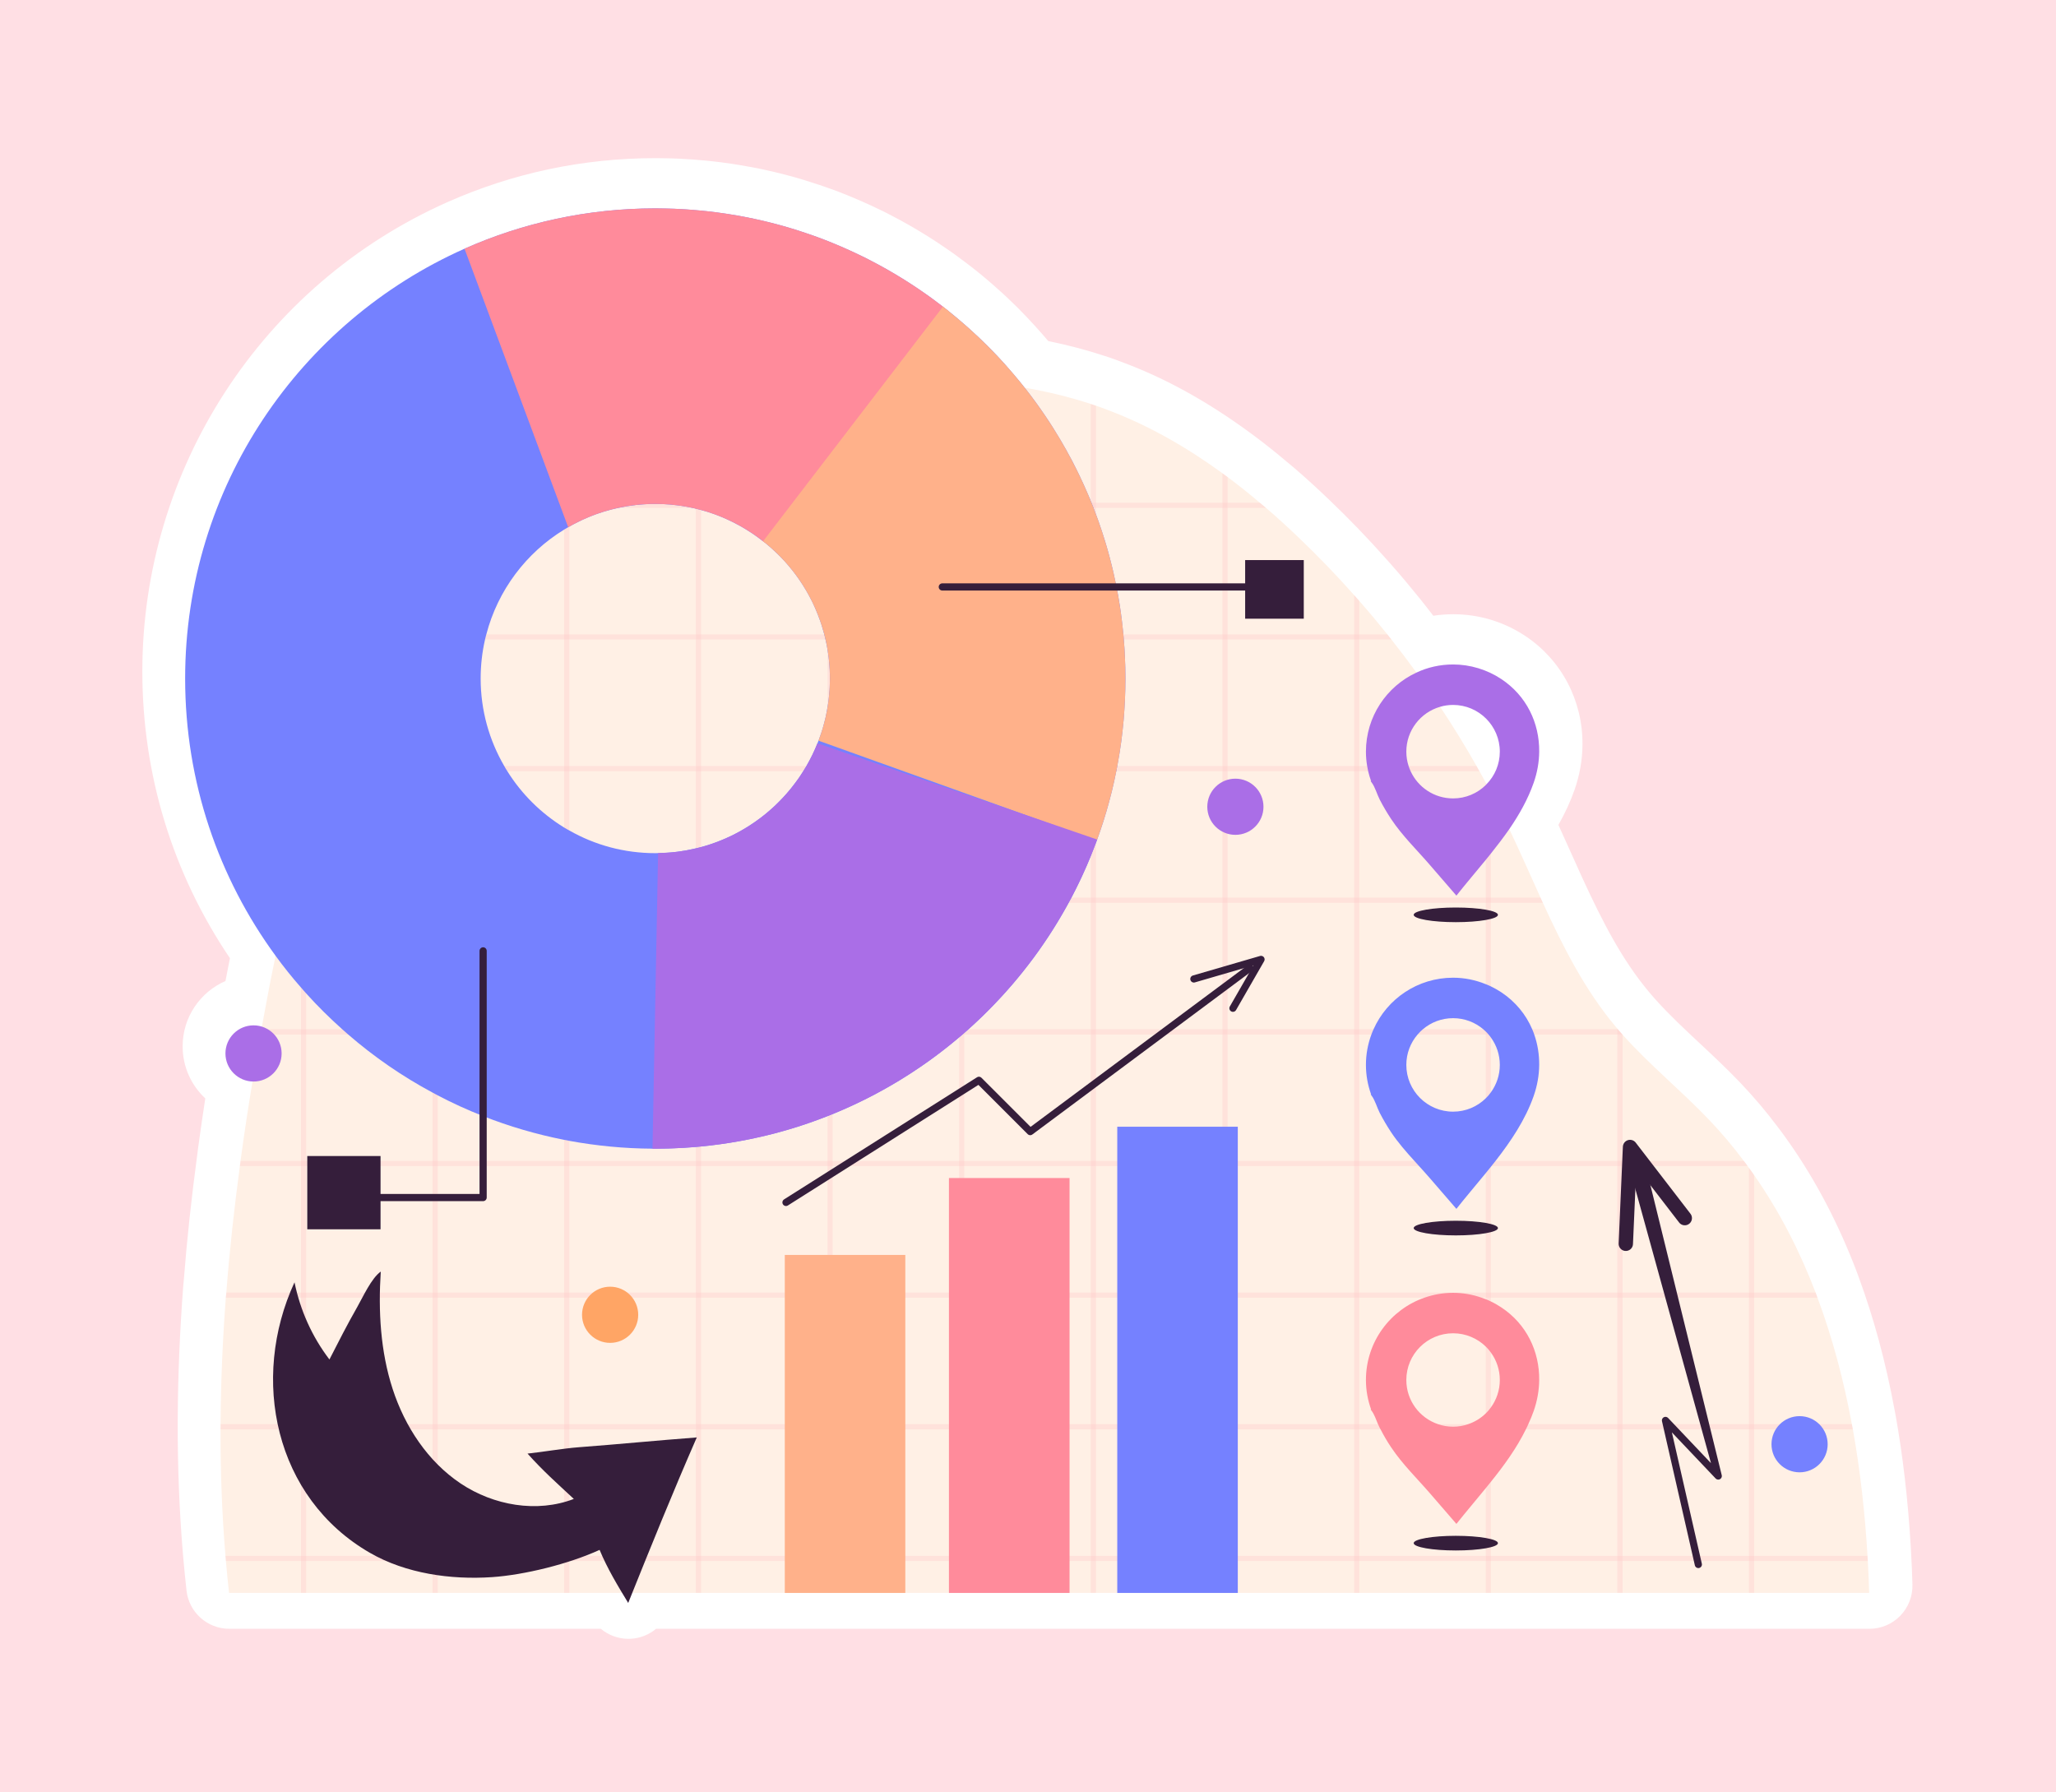
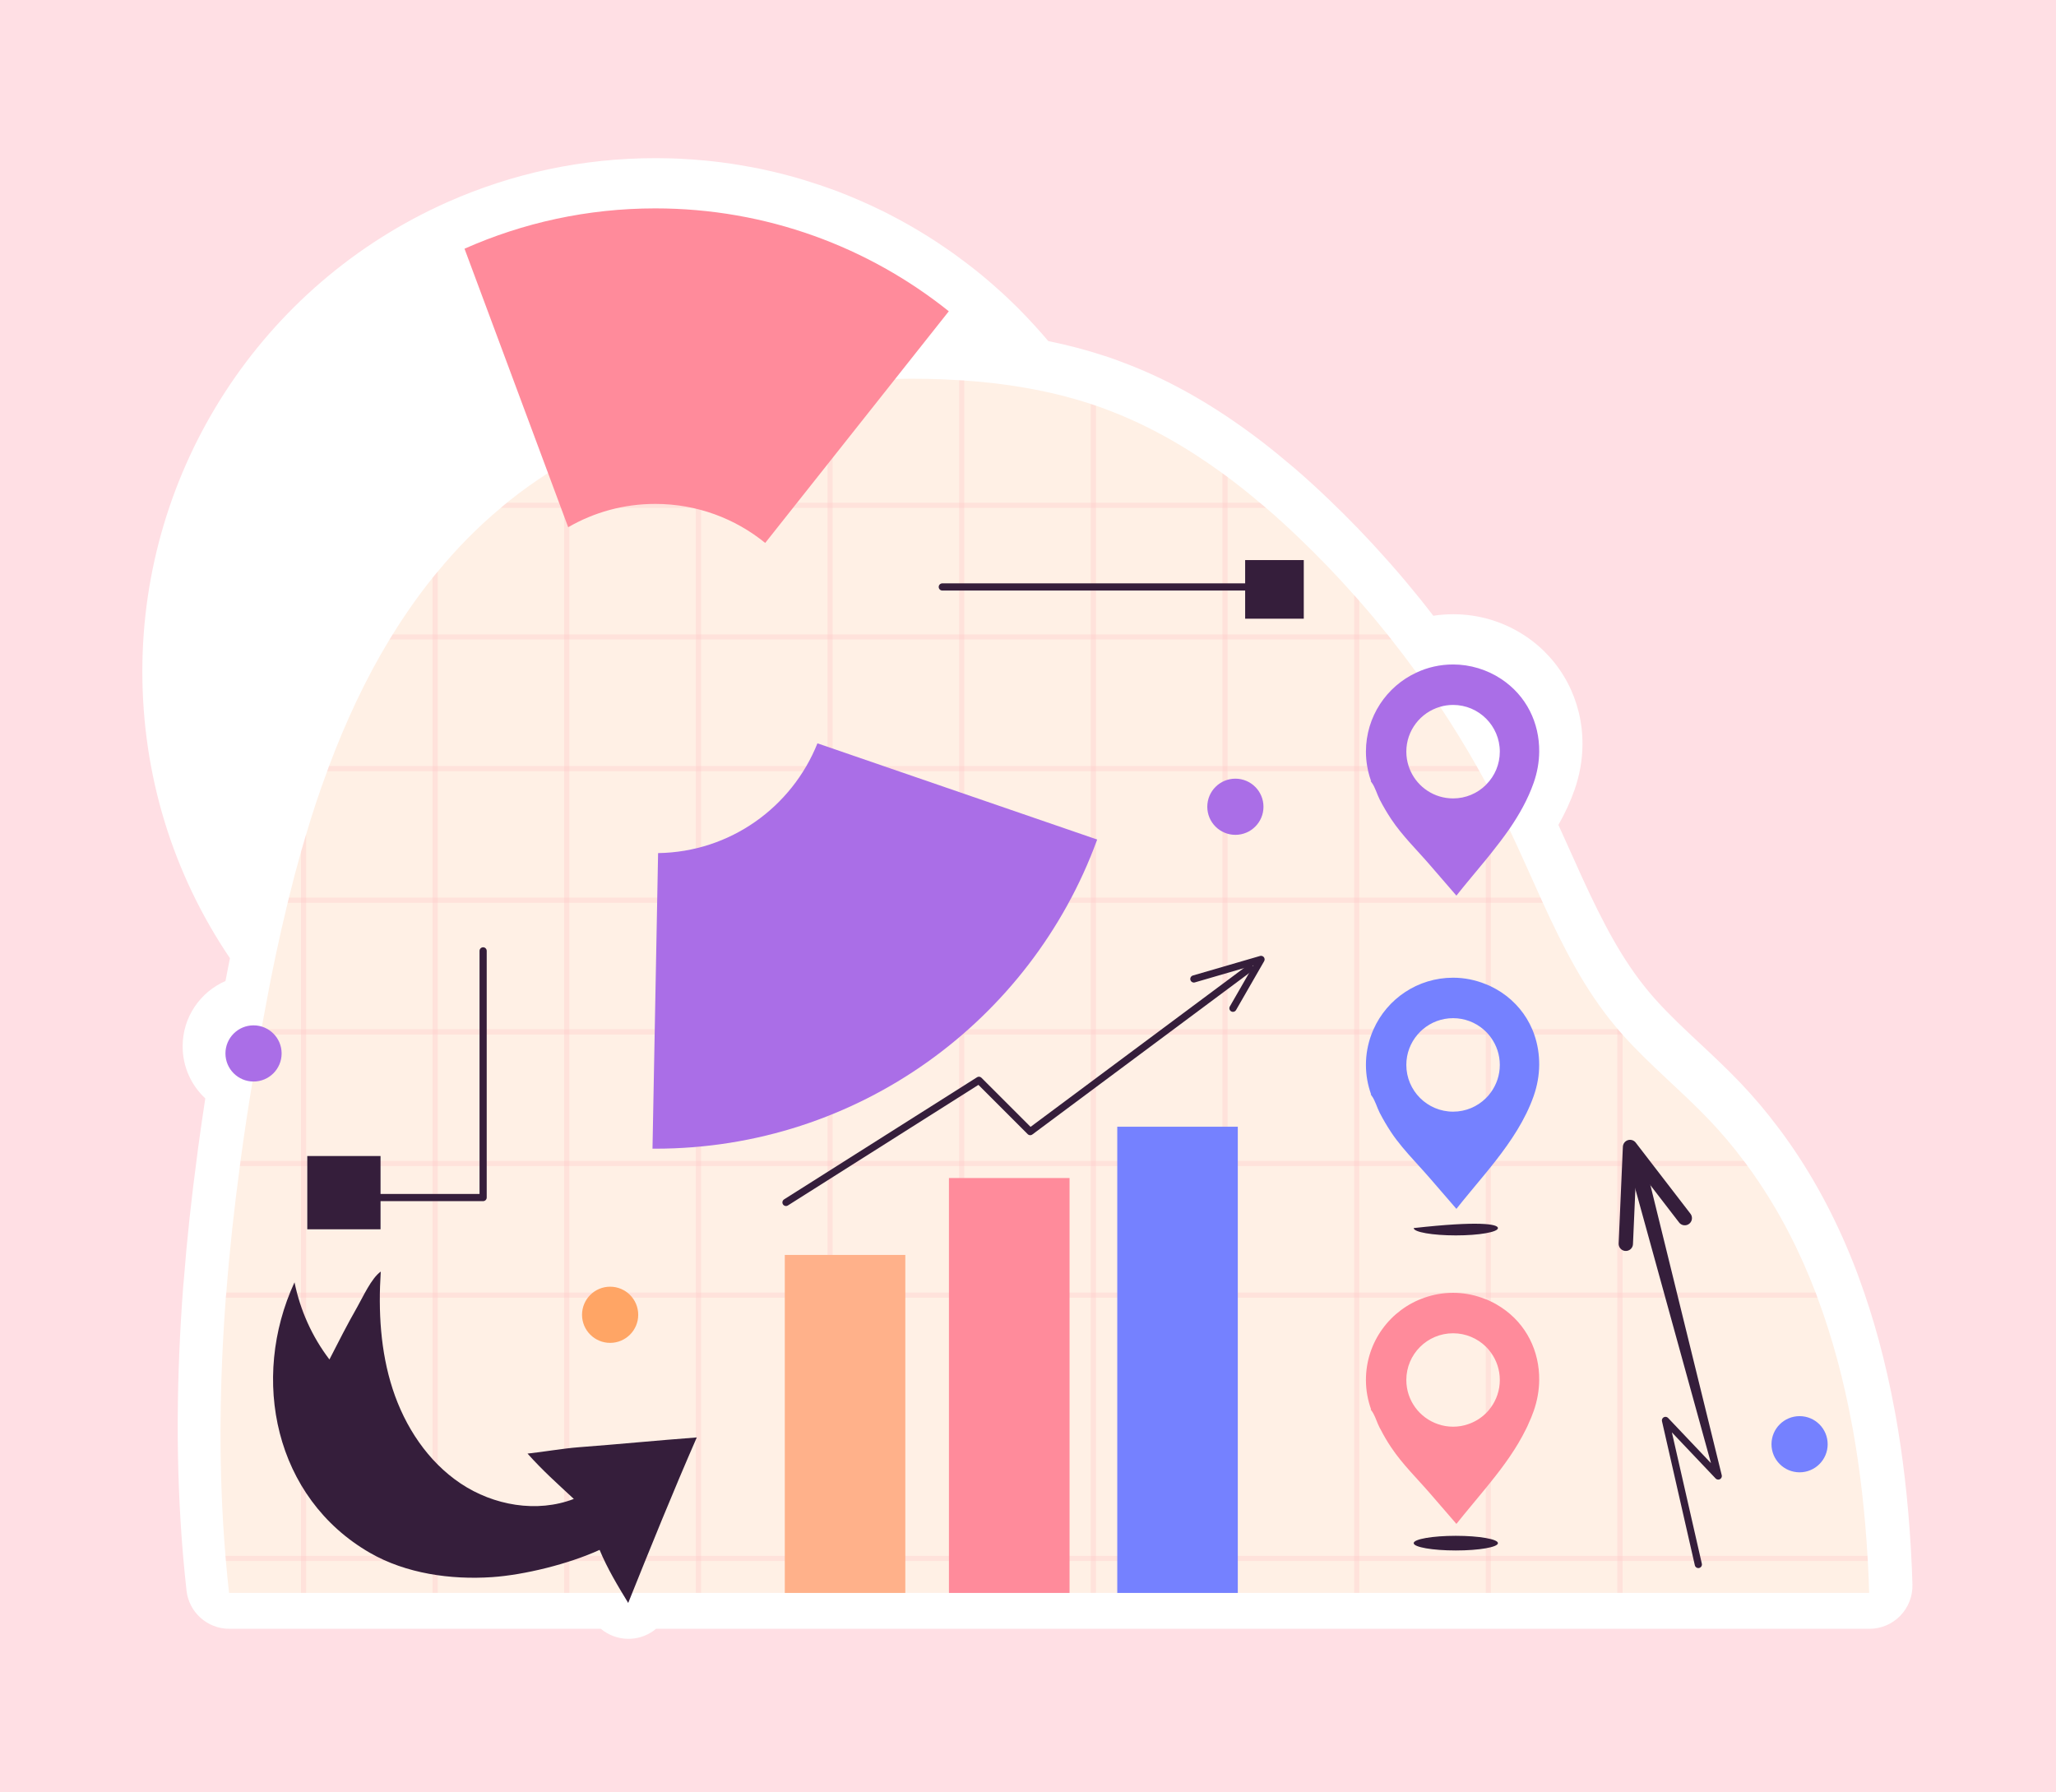
<svg xmlns="http://www.w3.org/2000/svg" width="390" height="340" viewBox="0 0 390 340" fill="none">
  <rect width="390" height="340" fill="#FFDFE4" />
  <path d="M119.206 310.867C117.272 310.867 115.423 310.18 113.969 308.966H43.493C39.323 308.966 35.824 305.824 35.375 301.678C35.151 299.61 34.942 297.54 34.76 295.455L34.676 294.465C34.02 286.592 33.694 278.285 33.708 269.766C33.705 269.417 33.707 269.025 33.72 268.613C33.765 260.814 34.108 252.598 34.738 244.19C34.738 244.19 34.851 242.959 34.859 242.89C35.453 235.22 36.301 227.333 37.449 218.792C37.452 218.765 37.562 217.885 37.562 217.885C37.988 214.735 38.448 211.559 38.942 208.353C36.29 205.893 34.644 202.378 34.644 198.468C34.644 192.935 37.992 188.169 42.768 186.089C43.047 184.624 43.328 183.182 43.616 181.758C32.732 165.67 27 146.937 27 127.348C27 88.909 49.705 53.977 84.843 38.353C97.326 32.81 110.616 30 124.346 30C125.039 30 125.746 30.014 126.438 30.027C126.446 30.027 126.455 30.027 126.464 30.027C126.795 30.027 127.241 30.041 127.686 30.056L128.723 30.098C129.066 30.114 129.387 30.131 129.709 30.151C130.204 30.174 130.796 30.204 131.402 30.255C131.453 30.257 133.156 30.404 133.156 30.404C133.311 30.411 133.482 30.423 133.668 30.442C134.126 30.476 134.575 30.524 135.035 30.584C135.604 30.642 136.174 30.713 136.745 30.784C136.799 30.791 137.507 30.889 137.507 30.889C137.922 30.943 138.337 30.999 138.749 31.063C139.209 31.125 139.658 31.202 140.106 31.278C140.229 31.298 142.118 31.629 142.118 31.629C142.364 31.67 142.61 31.712 142.857 31.761C143.442 31.866 144.173 32.013 144.887 32.175L145.872 32.395C146.203 32.467 146.531 32.539 146.859 32.621L148.004 32.897C148.004 32.897 149.931 33.398 150.104 33.446C150.304 33.496 150.485 33.545 150.666 33.6L151.1 33.724C151.546 33.85 151.993 33.979 152.44 34.121L152.736 34.216C153.25 34.374 153.779 34.545 154.308 34.72C154.308 34.72 155.172 34.995 155.376 35.063C155.89 35.227 156.403 35.406 156.918 35.592L157.669 35.86C158.137 36.03 158.608 36.2 159.083 36.379C159.68 36.61 160.203 36.821 160.727 37.035L161.241 37.24C162.008 37.56 162.69 37.85 163.388 38.155L165.469 39.098C166.206 39.437 166.981 39.803 167.74 40.182C167.83 40.225 169.157 40.915 169.157 40.915C169.632 41.158 170.211 41.469 170.788 41.78L172.564 42.77C173.161 43.115 173.682 43.419 174.2 43.73C174.361 43.824 175.933 44.788 175.933 44.788C176.435 45.1 176.982 45.453 177.528 45.809L179.258 46.969L180.695 47.966C180.887 48.099 181.087 48.247 181.287 48.396L181.409 48.487C181.835 48.796 182.265 49.117 182.697 49.44L182.804 49.52C183.168 49.789 183.53 50.06 183.892 50.341C184.281 50.632 184.737 50.987 185.191 51.358C185.76 51.809 186.407 52.34 187.045 52.886C187.448 53.215 187.838 53.556 188.229 53.899L189.617 55.136C190.179 55.63 190.722 56.127 191.25 56.639C191.796 57.157 192.406 57.737 193 58.332C193.055 58.388 193.297 58.636 193.297 58.636C194.258 59.599 195.221 60.613 196.249 61.744C196.61 62.137 196.981 62.554 197.35 62.971C197.532 63.173 197.653 63.308 197.762 63.434C198.134 63.855 198.496 64.277 198.847 64.7C202.551 65.454 206.125 66.393 209.508 67.507L210.39 67.797C210.536 67.844 210.68 67.894 210.823 67.947C211.64 68.229 212.422 68.523 213.218 68.829C221.135 71.813 228.846 76.065 236.735 81.807C237.038 82.019 237.423 82.308 237.808 82.595C239.965 84.202 242.058 85.865 244.02 87.534C244.078 87.577 244.133 87.622 244.191 87.67C244.509 87.928 244.828 88.201 245.147 88.47L245.522 88.784C247.666 90.627 249.866 92.629 252.064 94.738C255.888 98.392 259.558 102.198 262.962 106.042C263.335 106.449 263.696 106.853 264.043 107.26C265.835 109.295 267.646 111.455 269.582 113.861C269.832 114.163 270.145 114.559 270.449 114.961C270.933 115.576 271.412 116.191 271.883 116.803C273.128 116.61 274.397 116.515 275.683 116.515C280.537 116.515 285.249 117.934 289.307 120.622C296.199 125.183 300.263 132.913 300.178 141.299C300.158 144.146 299.652 147.02 298.673 149.818C297.901 152.02 296.889 154.224 295.612 156.481C296.336 158.066 297.045 159.646 297.742 161.197C298.389 162.638 299.034 164.077 299.688 165.511L300.133 166.498C304.103 175.141 307.76 182.119 312.674 188.02C312.742 188.097 312.809 188.174 312.874 188.252C313.012 188.404 313.144 188.561 313.27 188.725L313.688 189.205C313.862 189.385 314.03 189.573 314.189 189.77C316.715 192.572 319.525 195.2 322.496 197.976C325.043 200.358 327.675 202.821 330.199 205.474C332.762 208.17 335.137 210.981 337.262 213.833C337.533 214.17 337.796 214.524 338.046 214.874C338.201 215.07 338.347 215.268 338.484 215.471C338.664 215.718 338.837 215.964 339.007 216.212C339.007 216.212 339.407 216.771 339.516 216.927C344.477 224.037 348.713 232.122 352.078 240.914C352.091 240.949 352.489 242.016 352.489 242.016C352.517 242.097 352.546 242.177 352.572 242.257C355.421 249.96 357.702 258.387 359.354 267.308L359.379 267.425C359.45 267.771 359.516 268.103 359.572 268.446C360.952 276.149 361.924 284.547 362.442 293.294C362.442 293.294 362.51 294.467 362.512 294.514C362.625 296.422 362.708 298.411 362.768 300.581C362.826 302.783 361.993 304.917 360.457 306.497C358.919 308.078 356.81 308.968 354.605 308.968H124.447C123.179 310.028 121.595 310.699 119.884 310.842C119.658 310.859 119.432 310.867 119.206 310.867Z" fill="white" />
  <path d="M354.558 302.162H43.448C43.23 300.147 43.026 298.133 42.849 296.105C42.822 295.792 42.794 295.466 42.767 295.139C42.1 287.15 41.815 279.148 41.828 271.132C41.828 270.806 41.828 270.493 41.842 270.152C41.883 262.15 42.236 254.148 42.835 246.159C42.862 245.819 42.89 245.506 42.931 245.193C43.543 237.19 44.428 229.174 45.503 221.186C45.544 220.873 45.584 220.546 45.625 220.206C46.306 215.17 47.068 210.149 47.898 205.14C48.388 202.173 48.891 199.207 49.408 196.24C49.463 195.913 49.531 195.573 49.599 195.246C49.626 195.083 49.654 194.906 49.681 194.743C49.79 194.117 49.898 193.504 50.021 192.878C50.715 189.04 51.464 185.175 52.28 181.31C52.988 177.949 53.75 174.601 54.566 171.253C54.635 170.926 54.716 170.586 54.811 170.26C55.519 167.347 56.281 164.462 57.098 161.59C57.411 160.488 57.737 159.386 58.064 158.297C59.262 154.241 60.595 150.227 62.065 146.293C62.174 145.953 62.297 145.64 62.419 145.314C65.576 136.903 69.333 128.819 73.892 121.307C74.096 120.98 74.286 120.653 74.491 120.34C76.804 116.611 79.308 113.032 82.044 109.616C82.37 109.208 82.697 108.8 83.051 108.405C86.617 104.064 90.591 100.008 94.986 96.347C95.381 95.993 95.762 95.68 96.157 95.367C96.266 95.272 96.374 95.177 96.497 95.081C98.892 93.162 101.383 91.38 103.955 89.733C104.962 89.08 105.983 88.454 107.017 87.841C107.33 87.651 107.67 87.447 107.997 87.27C115.509 82.942 123.593 79.662 131.99 77.253C132.33 77.158 132.657 77.063 132.997 76.981C140.795 74.803 148.852 73.388 156.963 72.612C157.29 72.585 157.617 72.544 157.943 72.517C161.414 72.204 164.857 72.013 168.327 71.918C168.395 71.905 168.477 71.905 168.545 71.905C168.967 71.891 169.389 71.877 169.811 71.877C173.839 71.796 177.908 71.85 181.937 72.122L182.916 72.177C186.754 72.435 190.578 72.885 194.362 73.538C198.622 74.273 202.813 75.28 206.91 76.627C207.236 76.736 207.577 76.845 207.89 76.954C208.693 77.226 209.455 77.512 210.23 77.811C217.988 80.737 225.187 84.902 231.883 89.774C232.21 90.005 232.536 90.25 232.863 90.495C234.945 92.046 236.986 93.666 238.973 95.367C239.368 95.68 239.763 96.007 240.157 96.347C242.281 98.171 244.349 100.062 246.363 101.995C250.011 105.479 253.522 109.113 256.856 112.882C257.196 113.25 257.523 113.617 257.836 113.985C259.66 116.053 261.442 118.19 263.171 120.34C263.429 120.653 263.688 120.98 263.933 121.307C265.553 123.362 267.145 125.457 268.683 127.581C270.221 129.717 271.731 131.881 273.174 134.072C275.61 137.733 277.923 141.489 280.087 145.314C280.278 145.64 280.441 145.953 280.632 146.293C281.04 147.015 281.448 147.736 281.829 148.471C281.884 148.566 281.938 148.661 281.979 148.757C282.265 149.274 282.551 149.791 282.809 150.322C283.844 152.268 284.851 154.255 285.817 156.255C285.98 156.596 286.143 156.936 286.293 157.276C288.335 161.55 290.24 165.932 292.213 170.26C292.363 170.586 292.513 170.926 292.662 171.253C296.487 179.582 300.597 187.72 306.435 194.702C306.558 194.838 306.666 194.974 306.789 195.11C306.816 195.151 306.857 195.192 306.884 195.246C307.184 195.573 307.469 195.913 307.755 196.24C307.769 196.253 307.769 196.253 307.782 196.267C312.9 202.01 318.928 206.882 324.236 212.462C326.591 214.939 328.768 217.511 330.769 220.206C331.027 220.519 331.272 220.859 331.504 221.186C331.599 221.295 331.68 221.404 331.748 221.526C332.102 221.989 332.415 222.438 332.742 222.914C337.546 229.801 341.384 237.299 344.405 245.193C344.514 245.519 344.65 245.846 344.759 246.159C347.631 253.862 349.754 261.919 351.278 270.152C351.346 270.493 351.414 270.806 351.468 271.132C352.884 279.039 353.768 287.096 354.245 295.139C354.258 295.466 354.286 295.792 354.299 296.105C354.422 298.133 354.503 300.147 354.558 302.162Z" fill="#FFF0E5" />
  <g opacity="0.34">
    <g opacity="0.41">
      <path d="M58.064 158.29V302.155H57.096V161.59C57.414 160.491 57.731 159.391 58.064 158.29Z" fill="#FF8B9B" />
      <path d="M83.046 108.401V302.155H82.047V109.618C82.365 109.212 82.697 108.806 83.046 108.401Z" fill="#FF8B9B" />
      <path d="M107.997 87.27V302.155H107.013V87.834C107.332 87.647 107.664 87.444 107.997 87.27Z" fill="#FF8B9B" />
      <path d="M132.992 76.98V302.155H131.993V77.254C132.327 77.154 132.66 77.067 132.992 76.98Z" fill="#FF8B9B" />
      <path d="M157.943 72.517V302.162H156.964V72.612C157.29 72.585 157.617 72.544 157.943 72.517Z" fill="#FF8B9B" />
      <path d="M182.917 72.177V302.162H181.937V72.122L182.917 72.177Z" fill="#FF8B9B" />
      <path d="M206.907 76.632C207.241 76.735 207.573 76.85 207.891 76.951V302.155H206.907V76.632Z" fill="#FF8B9B" />
      <path d="M232.863 90.495V302.162H231.883V89.774C232.21 90.005 232.537 90.25 232.863 90.495Z" fill="#FF8B9B" />
      <path d="M256.855 112.888C257.202 113.25 257.521 113.612 257.839 113.988V302.155H256.855V112.888Z" fill="#FF8B9B" />
      <path d="M282.806 150.316V302.156H281.837V148.479C282.169 149.086 282.502 149.693 282.806 150.316Z" fill="#FF8B9B" />
      <path d="M307.787 196.24V302.155H306.788V195.11C306.816 195.154 306.86 195.197 306.889 195.241C307.178 195.574 307.467 195.906 307.757 196.24H307.787Z" fill="#FF8B9B" />
-       <path d="M332.738 222.914V302.155H331.754V221.525C332.101 221.987 332.42 222.436 332.738 222.914Z" fill="#FF8B9B" />
    </g>
    <g opacity="0.41">
      <path d="M240.152 96.344H94.985C95.376 95.997 95.766 95.679 96.157 95.36H238.979C239.371 95.679 239.762 96.012 240.152 96.344Z" fill="#FF8B9B" />
      <path d="M263.166 120.342C263.426 120.66 263.687 120.979 263.933 121.311H73.899C74.102 120.977 74.29 120.659 74.492 120.342H263.166Z" fill="#FF8B9B" />
      <path d="M280.635 146.292H62.059C62.174 145.959 62.29 145.64 62.421 145.308H280.085C280.273 145.642 280.445 145.959 280.635 146.292Z" fill="#FF8B9B" />
      <path d="M292.214 170.26C292.358 170.593 292.517 170.925 292.663 171.258H54.562C54.634 170.925 54.721 170.593 54.808 170.26H292.214Z" fill="#FF8B9B" />
      <path d="M307.757 196.24H49.409C49.468 195.906 49.525 195.574 49.597 195.241H306.889C307.179 195.573 307.469 195.906 307.757 196.24Z" fill="#FF8B9B" />
      <path d="M331.508 221.191H45.502C45.545 220.873 45.589 220.539 45.632 220.207H330.77C331.03 220.526 331.277 220.858 331.508 221.191Z" fill="#FF8B9B" />
      <path d="M344.765 246.158H42.838C42.867 245.824 42.897 245.506 42.925 245.189H344.404C344.52 245.521 344.651 245.839 344.765 246.158Z" fill="#FF8B9B" />
-       <path d="M351.466 271.139H41.826C41.826 270.806 41.826 270.488 41.841 270.155H351.28C351.351 270.487 351.409 270.806 351.466 271.139Z" fill="#FF8B9B" />
      <path d="M354.245 295.135C354.26 295.468 354.289 295.787 354.304 296.104H42.853C42.825 295.786 42.795 295.467 42.766 295.135H354.245Z" fill="#FF8B9B" />
    </g>
  </g>
-   <path d="M213.375 124.532C213.361 124.069 213.334 123.607 213.307 123.144C213.307 123.049 213.307 122.94 213.293 122.844C213.266 122.436 213.239 122.042 213.198 121.647C213.198 121.524 213.184 121.416 213.171 121.307C213.157 120.98 213.13 120.653 213.089 120.34C213.021 119.565 212.939 118.802 212.844 118.027C212.586 115.768 212.232 113.536 211.796 111.331C211.415 109.453 210.993 107.602 210.503 105.778C210.299 105.003 210.095 104.241 209.864 103.478C209.85 103.438 209.837 103.397 209.823 103.342C209.66 102.757 209.469 102.172 209.279 101.587C209.17 101.219 209.047 100.852 208.925 100.498C208.598 99.504 208.258 98.525 207.89 97.558C207.741 97.15 207.591 96.742 207.441 96.347C207.305 96.007 207.169 95.68 207.047 95.367C207.006 95.258 206.951 95.149 206.91 95.041C206.856 94.904 206.802 94.782 206.761 94.659C206.461 93.952 206.162 93.258 205.849 92.564C205.563 91.91 205.264 91.257 204.951 90.618C204.951 90.577 204.924 90.536 204.91 90.509C204.651 89.951 204.379 89.406 204.107 88.862C203.998 88.63 203.876 88.413 203.767 88.195C203.549 87.732 203.304 87.283 203.059 86.834C202.923 86.562 202.773 86.303 202.624 86.045C202.365 85.541 202.093 85.051 201.793 84.561C201.562 84.126 201.303 83.69 201.045 83.269C200.623 82.547 200.187 81.84 199.752 81.145C199.248 80.342 198.731 79.553 198.2 78.777C196.989 76.981 195.71 75.225 194.363 73.538C193.832 72.871 193.301 72.204 192.743 71.551C192.362 71.088 191.967 70.625 191.559 70.163C190.171 68.543 188.701 66.978 187.177 65.467C186.633 64.923 186.075 64.392 185.517 63.861C185.081 63.44 184.632 63.031 184.169 62.623C183.72 62.201 183.257 61.806 182.795 61.398C182.454 61.099 182.114 60.799 181.76 60.514C181.175 60.01 180.576 59.52 179.978 59.044C179.61 58.744 179.243 58.459 178.862 58.173C178.385 57.805 177.909 57.452 177.433 57.098C176.956 56.73 176.48 56.376 175.99 56.036C175.5 55.696 175.01 55.356 174.52 55.015C174.03 54.675 173.527 54.349 173.037 54.022C172.533 53.695 172.03 53.369 171.526 53.056C171.009 52.729 170.505 52.416 169.988 52.117C169.471 51.804 168.954 51.504 168.437 51.205C167.92 50.905 167.402 50.62 166.872 50.334C166.341 50.048 165.81 49.762 165.279 49.49C164.871 49.272 164.463 49.054 164.041 48.85C163.36 48.51 162.666 48.184 161.986 47.87C161.346 47.571 160.707 47.285 160.067 46.999C159.414 46.714 158.774 46.441 158.121 46.169C157.468 45.897 156.814 45.639 156.148 45.38C155.535 45.149 154.923 44.931 154.324 44.713C153.807 44.523 153.29 44.346 152.772 44.182C151.833 43.856 150.881 43.556 149.928 43.27C149.37 43.094 148.812 42.944 148.254 42.781C148.118 42.74 147.982 42.712 147.846 42.672C147.22 42.495 146.594 42.345 145.968 42.182C145.587 42.087 145.206 42.005 144.838 41.91C144.239 41.76 143.627 41.624 143.028 41.501C142.429 41.365 141.817 41.243 141.218 41.134C140.388 40.971 139.558 40.821 138.728 40.698C138.333 40.63 137.938 40.562 137.53 40.508C136.917 40.413 136.305 40.331 135.679 40.249C135.135 40.181 134.59 40.113 134.046 40.059C133.638 40.004 133.243 39.963 132.835 39.936C132.767 39.923 132.699 39.923 132.617 39.923C132.059 39.868 131.501 39.814 130.929 39.773H130.861C130.29 39.718 129.718 39.691 129.147 39.664C128.725 39.637 128.303 39.61 127.881 39.596C127.35 39.582 126.806 39.555 126.275 39.555C125.622 39.541 124.955 39.528 124.302 39.528C111.427 39.528 99.179 42.263 88.114 47.176C56.894 61.058 35.119 92.346 35.119 128.71C35.119 148.376 41.489 166.571 52.281 181.31C53.791 183.393 55.397 185.393 57.099 187.326C57.411 187.693 57.738 188.061 58.065 188.428C60.215 190.823 62.515 193.096 64.924 195.246C65.291 195.587 65.672 195.913 66.053 196.24C70.939 200.472 76.301 204.174 82.044 207.25C82.371 207.44 82.711 207.617 83.052 207.794C85.828 209.25 88.7 210.557 91.639 211.714C96.566 213.66 101.71 215.17 107.018 216.218C107.344 216.286 107.671 216.341 107.998 216.409C113.115 217.348 118.382 217.865 123.771 217.892H124.302C125.2 217.892 126.098 217.879 126.996 217.852C127.894 217.824 128.779 217.783 129.677 217.729C130.453 217.688 131.215 217.634 131.991 217.566C132.331 217.539 132.658 217.511 132.998 217.47C133.515 217.416 134.046 217.362 134.563 217.307C135.284 217.225 135.992 217.13 136.7 217.035C139.231 216.681 141.722 216.232 144.171 215.66C145.083 215.456 146.009 215.239 146.907 215.007C147.383 214.871 147.859 214.749 148.336 214.612C148.812 214.476 149.275 214.34 149.751 214.204C150.745 213.918 151.711 213.605 152.677 213.279C153.643 212.952 154.596 212.612 155.549 212.258C156.025 212.081 156.501 211.904 156.964 211.714C157.291 211.591 157.617 211.469 157.944 211.333C160.666 210.217 163.32 208.978 165.905 207.617C166.45 207.318 167.008 207.032 167.552 206.719C168.6 206.147 169.634 205.535 170.669 204.909C171.268 204.542 171.866 204.174 172.452 203.793C172.819 203.562 173.173 203.33 173.527 203.085C174.507 202.446 175.459 201.779 176.412 201.098C177.365 200.404 178.304 199.71 179.215 198.989C179.678 198.621 180.141 198.254 180.59 197.887C181.039 197.519 181.488 197.152 181.937 196.771C182.141 196.594 182.359 196.417 182.577 196.24C182.686 196.131 182.808 196.036 182.917 195.94C183.176 195.709 183.448 195.478 183.707 195.246C183.761 195.192 183.815 195.137 183.87 195.097C184.659 194.389 185.421 193.668 186.17 192.946C186.17 192.946 186.183 192.933 186.197 192.933C187 192.143 187.789 191.368 188.551 190.565C189.708 189.367 190.838 188.129 191.927 186.863C192.294 186.441 192.648 186.019 193.002 185.584C193.696 184.754 194.363 183.923 195.002 183.08C195.356 182.63 195.71 182.168 196.05 181.705C198.5 178.384 200.732 174.887 202.705 171.253C202.896 170.913 203.073 170.586 203.25 170.26C204.597 167.701 205.822 165.074 206.91 162.38C207.251 161.55 207.577 160.719 207.89 159.876C207.945 159.726 207.999 159.59 208.054 159.44C208.081 159.372 208.095 159.318 208.122 159.25C208.979 156.922 209.728 154.541 210.381 152.118C210.558 151.492 210.721 150.866 210.871 150.24C211.197 148.934 211.483 147.627 211.742 146.293H211.755C211.823 145.967 211.878 145.64 211.932 145.314C212.232 143.749 212.49 142.156 212.708 140.55C212.79 139.938 212.858 139.312 212.926 138.686C213.089 137.298 213.212 135.896 213.293 134.481C213.375 133.256 213.429 132.017 213.457 130.779C213.47 130.098 213.484 129.404 213.484 128.71C213.484 127.308 213.457 125.92 213.375 124.532ZM107.018 100.457C107.276 100.307 107.521 100.158 107.78 100.008C107.848 99.967 107.93 99.926 107.998 99.885C108.011 99.872 108.025 99.872 108.038 99.872C108.379 99.668 108.732 99.477 109.086 99.3C110.719 98.443 112.448 97.708 114.244 97.15C114.435 97.082 114.625 97.028 114.829 96.973C115.238 96.851 115.646 96.742 116.054 96.633C116.463 96.524 116.871 96.429 117.279 96.347C117.837 96.225 118.409 96.116 118.994 96.02C119.566 95.925 120.151 95.844 120.736 95.775C121.171 95.735 121.621 95.694 122.07 95.667C122.219 95.653 122.369 95.639 122.519 95.639C122.818 95.612 123.104 95.612 123.403 95.599C123.703 95.585 124.002 95.585 124.302 95.585C125.268 95.585 126.207 95.626 127.16 95.707C127.581 95.748 127.99 95.789 128.398 95.844C128.915 95.898 129.446 95.98 129.963 96.075C130.194 96.116 130.426 96.156 130.657 96.197C130.889 96.238 131.12 96.293 131.365 96.347C131.365 96.347 131.365 96.347 131.378 96.347C131.583 96.388 131.787 96.429 131.991 96.497C132.222 96.538 132.454 96.592 132.685 96.66C132.78 96.687 132.889 96.715 132.998 96.742V96.755C133.393 96.864 133.787 96.973 134.168 97.082C134.563 97.204 134.944 97.327 135.312 97.463C135.638 97.572 135.965 97.694 136.291 97.831C136.822 98.035 137.339 98.252 137.843 98.484C138.251 98.674 138.659 98.865 139.068 99.069C139.381 99.232 139.707 99.395 140.02 99.573C140.497 99.817 140.973 100.09 141.422 100.375C141.817 100.607 142.198 100.852 142.565 101.097C142.919 101.328 143.259 101.573 143.6 101.818C143.641 101.832 143.681 101.859 143.709 101.9C144.062 102.145 144.403 102.403 144.743 102.675C144.879 102.771 145.015 102.88 145.151 102.988C145.927 103.614 146.675 104.281 147.383 104.975C147.614 105.18 147.832 105.397 148.036 105.615C150.146 107.779 151.956 110.229 153.412 112.896C153.63 113.304 153.848 113.713 154.052 114.121C154.433 114.91 154.8 115.727 155.113 116.543C155.277 116.952 155.426 117.36 155.576 117.782C155.726 118.19 155.862 118.612 155.984 119.047C156.12 119.483 156.243 119.905 156.352 120.34C156.447 120.653 156.515 120.98 156.583 121.307C156.733 121.919 156.855 122.545 156.964 123.171C157.032 123.566 157.087 123.96 157.141 124.355C157.168 124.518 157.182 124.695 157.209 124.872C157.25 125.213 157.277 125.566 157.304 125.907C157.345 126.301 157.372 126.682 157.386 127.077V127.118C157.413 127.635 157.427 128.179 157.427 128.71C157.427 129.227 157.413 129.744 157.386 130.262C157.372 130.67 157.359 131.092 157.304 131.5C157.304 131.568 157.304 131.636 157.291 131.691C157.25 132.072 157.223 132.466 157.168 132.847C157.168 132.902 157.155 132.943 157.155 132.983C157.114 133.297 157.059 133.623 157.005 133.936C157.005 134.031 156.991 134.127 156.964 134.208C156.964 134.222 156.964 134.236 156.95 134.249C156.91 134.562 156.842 134.875 156.787 135.175C156.733 135.474 156.678 135.76 156.61 136.046C156.556 136.277 156.501 136.522 156.433 136.753C156.365 137.066 156.284 137.379 156.188 137.692C156.066 138.169 155.916 138.645 155.753 139.108C155.603 139.57 155.44 140.033 155.263 140.496C155.195 140.659 155.127 140.836 155.059 140.999C154.759 141.748 154.433 142.483 154.093 143.191C153.739 143.912 153.358 144.62 152.963 145.314C152.772 145.64 152.568 145.967 152.364 146.293C152.106 146.715 151.833 147.124 151.561 147.532C151.316 147.859 151.085 148.185 150.84 148.512C149.751 149.995 148.526 151.37 147.193 152.649C146.743 153.085 146.281 153.493 145.804 153.901C145.764 153.942 145.723 153.969 145.682 154.01C145.219 154.405 144.743 154.786 144.253 155.153C142.661 156.364 140.946 157.426 139.149 158.338C138.796 158.515 138.428 158.692 138.061 158.841C137.802 158.977 137.53 159.086 137.244 159.209C136.727 159.426 136.196 159.644 135.652 159.835C135.38 159.93 135.107 160.025 134.835 160.121C134.236 160.325 133.624 160.515 132.998 160.679C132.671 160.76 132.331 160.855 131.991 160.924C131.474 161.046 130.957 161.155 130.426 161.25C130.426 161.25 130.412 161.264 130.399 161.264C130.331 161.277 130.249 161.305 130.167 161.305C130.004 161.345 129.841 161.373 129.664 161.386C129.419 161.441 129.16 161.468 128.902 161.509C128.711 161.536 128.521 161.563 128.316 161.59C128.003 161.631 127.69 161.658 127.377 161.686C127.132 161.713 126.887 161.726 126.629 161.74C126.03 161.781 125.431 161.808 124.832 161.822C124.655 161.835 124.479 161.835 124.302 161.835C118.382 161.835 112.815 160.284 107.998 157.535C107.671 157.371 107.344 157.167 107.018 156.977C102.649 154.296 98.947 150.635 96.239 146.293C96.021 145.967 95.831 145.64 95.654 145.314C92.809 140.428 91.176 134.766 91.176 128.71C91.176 126.165 91.462 123.688 92.007 121.307C92.088 120.98 92.156 120.653 92.251 120.34C94.429 111.957 99.818 104.853 107.018 100.457Z" fill="#7581FF" />
  <path d="M179.977 59.045L145.151 102.99C139.462 98.363 132.208 95.586 124.301 95.586C118.286 95.586 112.638 97.192 107.78 100.009L88.114 47.178C99.178 42.265 111.427 39.529 124.301 39.529C145.369 39.529 164.721 46.837 179.977 59.045Z" fill="#FF8B9B" />
-   <path d="M213.484 128.711C213.484 139.504 211.565 149.86 208.053 159.441L155.263 140.497C156.664 136.836 157.427 132.862 157.427 128.711C157.427 118.314 152.636 109.046 145.151 102.99C145.015 102.881 144.879 102.772 144.743 102.677L178.861 58.174C179.242 58.46 179.61 58.746 179.977 59.045C200.405 75.376 213.484 100.513 213.484 128.711Z" fill="#FFB18A" />
  <path d="M208.122 159.251C208.094 159.319 208.081 159.373 208.054 159.441C195.533 193.56 162.762 217.894 124.302 217.894H123.771L124.832 161.823C138.564 161.619 150.241 153.059 155.059 141.001L208.122 159.251Z" fill="#AA6EE7" />
  <path d="M178.743 111.338H241.751" stroke="#351E3B" stroke-width="1.361" stroke-miterlimit="10" stroke-linecap="round" stroke-linejoin="round" />
  <path d="M247.311 106.241H236.192V117.36H247.311V106.241Z" fill="#351E3B" />
  <path d="M91.643 180.369V227.162H65.698" stroke="#351E3B" stroke-width="1.361" stroke-miterlimit="10" stroke-linecap="round" stroke-linejoin="round" />
  <path d="M72.184 219.286H58.285V233.185H72.184V219.286Z" fill="#351E3B" />
  <path d="M234.796 213.728H211.932V302.162H234.796V213.728Z" fill="#7581FF" />
  <path d="M202.882 223.459H180.004V302.162H202.882V223.459Z" fill="#FF8B9B" />
  <path d="M171.73 238.048H148.866V302.162H171.73V238.048Z" fill="#FFB18A" />
  <path d="M149.092 228.088L185.692 204.924L195.421 214.653L237.118 183.612" stroke="#351E3B" stroke-width="1.361" stroke-miterlimit="10" stroke-linecap="round" stroke-linejoin="round" />
  <path d="M226.463 185.697L239.203 181.991L233.875 191.256" stroke="#351E3B" stroke-width="1.361" stroke-miterlimit="10" stroke-linecap="round" stroke-linejoin="round" />
  <path d="M72.227 241.205C71.743 248.694 72.16 256.332 74.479 263.469C76.799 270.606 81.145 277.235 87.385 281.405C93.623 285.574 101.845 287.024 108.849 284.332C105.582 281.285 103.046 279.06 100.066 275.732C102.867 275.437 106.88 274.745 109.745 274.529C117.69 273.929 124.225 273.266 132.172 272.666C127.628 283.047 123.388 293.548 119.164 304.063C117.151 300.761 115.225 297.566 113.736 293.997C107.905 296.665 99.47 298.754 93.306 299.167C85.527 299.69 77.018 298.497 70.193 294.569C52.053 284.128 47.433 261.499 55.863 243.243C56.974 248.596 59.178 253.526 62.489 257.879C64.17 254.578 65.912 251.173 67.749 247.955C68.826 246.072 70.449 242.452 72.227 241.205Z" fill="#351E3B" />
  <path d="M291.03 196.24C290.921 195.9 290.785 195.573 290.649 195.246C289.465 192.47 287.491 190.02 284.756 188.21C284.13 187.802 283.49 187.435 282.81 187.108C282.497 186.958 282.157 186.809 281.83 186.686C279.87 185.883 277.761 185.461 275.638 185.461C268.901 185.461 263.117 189.476 260.545 195.246C260.395 195.573 260.259 195.9 260.137 196.24C259.47 198.036 259.102 199.969 259.102 201.997C259.102 203.97 259.456 205.848 260.082 207.59H259.987L260.177 207.835C260.858 208.747 261.185 210.053 261.715 211.088C262.369 212.353 263.09 213.578 263.879 214.776C265.186 216.736 266.724 218.478 268.289 220.206C268.574 220.533 268.874 220.859 269.173 221.186C269.895 221.975 270.602 222.764 271.31 223.581C272.957 225.486 274.617 227.405 276.264 229.311C278.047 227.051 279.965 224.819 281.83 222.533C282.157 222.138 282.483 221.73 282.81 221.322C282.851 221.281 282.891 221.227 282.919 221.186C283.191 220.859 283.449 220.533 283.694 220.206C286.661 216.395 289.342 212.394 290.921 207.903C291.601 205.957 291.955 203.956 291.969 201.997C291.983 200.01 291.67 198.063 291.03 196.24ZM282.81 207.195C282.524 207.604 282.197 207.985 281.83 208.339C280.238 209.904 278.047 210.87 275.638 210.87C270.738 210.87 266.764 206.896 266.764 201.997C266.764 199.805 267.567 197.791 268.901 196.24C269.2 195.886 269.541 195.546 269.895 195.246C271.446 193.926 273.447 193.137 275.638 193.137C277.815 193.137 279.816 193.926 281.367 195.246C281.531 195.382 281.68 195.519 281.83 195.668C282.02 195.845 282.197 196.036 282.361 196.24C282.524 196.417 282.674 196.621 282.81 196.811C283.871 198.268 284.497 200.064 284.497 201.997C284.497 203.943 283.871 205.739 282.81 207.195Z" fill="#7581FF" />
-   <path d="M284.143 232.954C284.143 233.721 280.566 234.343 276.152 234.343C271.739 234.343 268.161 233.721 268.161 232.954C268.161 232.186 271.739 231.564 276.152 231.564C280.564 231.563 284.143 232.186 284.143 232.954Z" fill="#351E3B" />
+   <path d="M284.143 232.954C284.143 233.721 280.566 234.343 276.152 234.343C271.739 234.343 268.161 233.721 268.161 232.954C280.564 231.563 284.143 232.186 284.143 232.954Z" fill="#351E3B" />
  <path d="M284.756 128.792C282.061 127.009 278.863 126.043 275.638 126.043C273.147 126.043 270.793 126.587 268.683 127.581C263.022 130.194 259.102 135.937 259.102 142.578C259.102 143.517 259.184 144.429 259.334 145.314C259.388 145.64 259.456 145.967 259.524 146.293C259.674 146.933 259.864 147.559 260.082 148.172H259.987L260.177 148.416C260.858 149.328 261.185 150.635 261.715 151.669C262.369 152.935 263.09 154.16 263.879 155.357C266.029 158.583 268.792 161.237 271.31 164.163C272.957 166.068 274.617 167.987 276.264 169.892C278.047 167.633 279.965 165.401 281.83 163.115C282.157 162.72 282.483 162.312 282.81 161.903C284.021 160.393 285.191 158.855 286.294 157.276C288.186 154.514 289.819 151.628 290.921 148.485C291.601 146.538 291.955 144.538 291.969 142.578C292.023 137.162 289.587 131.99 284.756 128.792ZM281.83 148.92C280.238 150.485 278.047 151.451 275.638 151.451C272.058 151.451 268.983 149.342 267.581 146.293C267.431 145.98 267.309 145.654 267.2 145.314C266.914 144.456 266.764 143.531 266.764 142.578C266.764 138.55 269.473 135.134 273.174 134.072C273.95 133.841 274.78 133.718 275.638 133.718C280.523 133.718 284.497 137.692 284.497 142.578C284.497 144.987 283.545 147.164 281.98 148.757C281.939 148.811 281.884 148.866 281.83 148.92Z" fill="#AA6EE7" />
-   <path d="M284.143 173.535C284.143 174.303 280.566 174.925 276.152 174.925C271.739 174.925 268.161 174.303 268.161 173.535C268.161 172.768 271.739 172.146 276.152 172.146C280.564 172.146 284.143 172.768 284.143 173.535Z" fill="#351E3B" />
  <path d="M284.756 247.983C284.13 247.574 283.49 247.193 282.81 246.88C282.497 246.717 282.157 246.567 281.83 246.445C281.571 246.336 281.313 246.241 281.041 246.159C279.312 245.547 277.475 245.234 275.638 245.234C273.732 245.234 271.895 245.56 270.194 246.159C263.729 248.405 259.102 254.542 259.102 261.769C259.102 263.729 259.456 265.607 260.082 267.349L259.987 267.362L260.177 267.607C260.708 268.315 261.021 269.281 261.389 270.152C261.498 270.397 261.606 270.629 261.715 270.846C261.77 270.942 261.811 271.037 261.879 271.132C262.477 272.303 263.144 273.446 263.879 274.535C266.029 277.76 268.792 280.427 271.31 283.34C272.957 285.259 274.617 287.164 276.264 289.069C278.047 286.824 279.965 284.592 281.83 282.292C282.157 281.897 282.483 281.489 282.81 281.081C285.328 277.95 287.696 274.684 289.438 271.132C289.614 270.806 289.764 270.479 289.9 270.152C290.281 269.336 290.622 268.506 290.921 267.662C291.601 265.716 291.955 263.729 291.969 261.769C292.023 256.352 289.587 251.167 284.756 247.983ZM266.764 261.769C266.764 256.87 270.738 252.909 275.638 252.909C278.047 252.909 280.238 253.876 281.83 255.427C282.197 255.781 282.524 256.162 282.81 256.57C283.871 258.026 284.497 259.823 284.497 261.769C284.497 263.715 283.871 265.511 282.81 266.968C282.524 267.376 282.197 267.757 281.83 268.111C280.891 269.023 279.748 269.73 278.482 270.152C277.597 270.465 276.631 270.629 275.638 270.629C274.644 270.629 273.678 270.465 272.78 270.152C269.282 268.968 266.764 265.675 266.764 261.769Z" fill="#FF8B9B" />
  <path d="M284.143 292.718C284.143 293.486 280.566 294.108 276.152 294.108C271.739 294.108 268.161 293.486 268.161 292.718C268.161 291.95 271.739 291.328 276.152 291.328C280.564 291.328 284.143 291.952 284.143 292.718Z" fill="#351E3B" />
  <path d="M321.493 296.919L315.26 269.592C315.177 269.226 315.406 268.861 315.772 268.776C316.014 268.721 316.256 268.804 316.417 268.971L326.425 279.518L325.274 280.158L309.309 222.288C309.086 221.477 309.561 220.639 310.372 220.416C311.183 220.192 312.021 220.667 312.244 221.478C312.247 221.489 312.252 221.508 312.255 221.519L326.59 279.814L326.593 279.823C326.682 280.188 326.459 280.557 326.095 280.647C325.85 280.706 325.602 280.625 325.439 280.455L315.429 269.907L316.586 269.288L322.819 296.616C322.902 296.982 322.673 297.347 322.307 297.431C321.942 297.515 321.578 297.285 321.493 296.919Z" fill="#351E3B" />
  <path d="M308.398 235.933L309.2 217.574L319.584 231.065" stroke="#351E3B" stroke-width="2.722" stroke-miterlimit="10" stroke-linecap="round" stroke-linejoin="round" />
  <path d="M234.339 158.362C237.281 158.362 239.667 155.977 239.667 153.034C239.667 150.092 237.281 147.706 234.339 147.706C231.396 147.706 229.01 150.092 229.01 153.034C229.01 155.977 231.396 158.362 234.339 158.362Z" fill="#AA6EE7" />
  <path d="M341.36 279.283C344.303 279.283 346.688 276.897 346.688 273.955C346.688 271.012 344.303 268.627 341.36 268.627C338.417 268.627 336.032 271.012 336.032 273.955C336.032 276.897 338.417 279.283 341.36 279.283Z" fill="#7581FF" />
  <path d="M115.735 254.729C118.677 254.729 121.063 252.343 121.063 249.401C121.063 246.458 118.677 244.073 115.735 244.073C112.792 244.073 110.406 246.458 110.406 249.401C110.406 252.343 112.792 254.729 115.735 254.729Z" fill="#FFA565" />
  <path d="M48.093 205.155C51.036 205.155 53.421 202.77 53.421 199.827C53.421 196.885 51.036 194.499 48.093 194.499C45.151 194.499 42.765 196.885 42.765 199.827C42.765 202.77 45.151 205.155 48.093 205.155Z" fill="#AA6EE7" />
</svg>